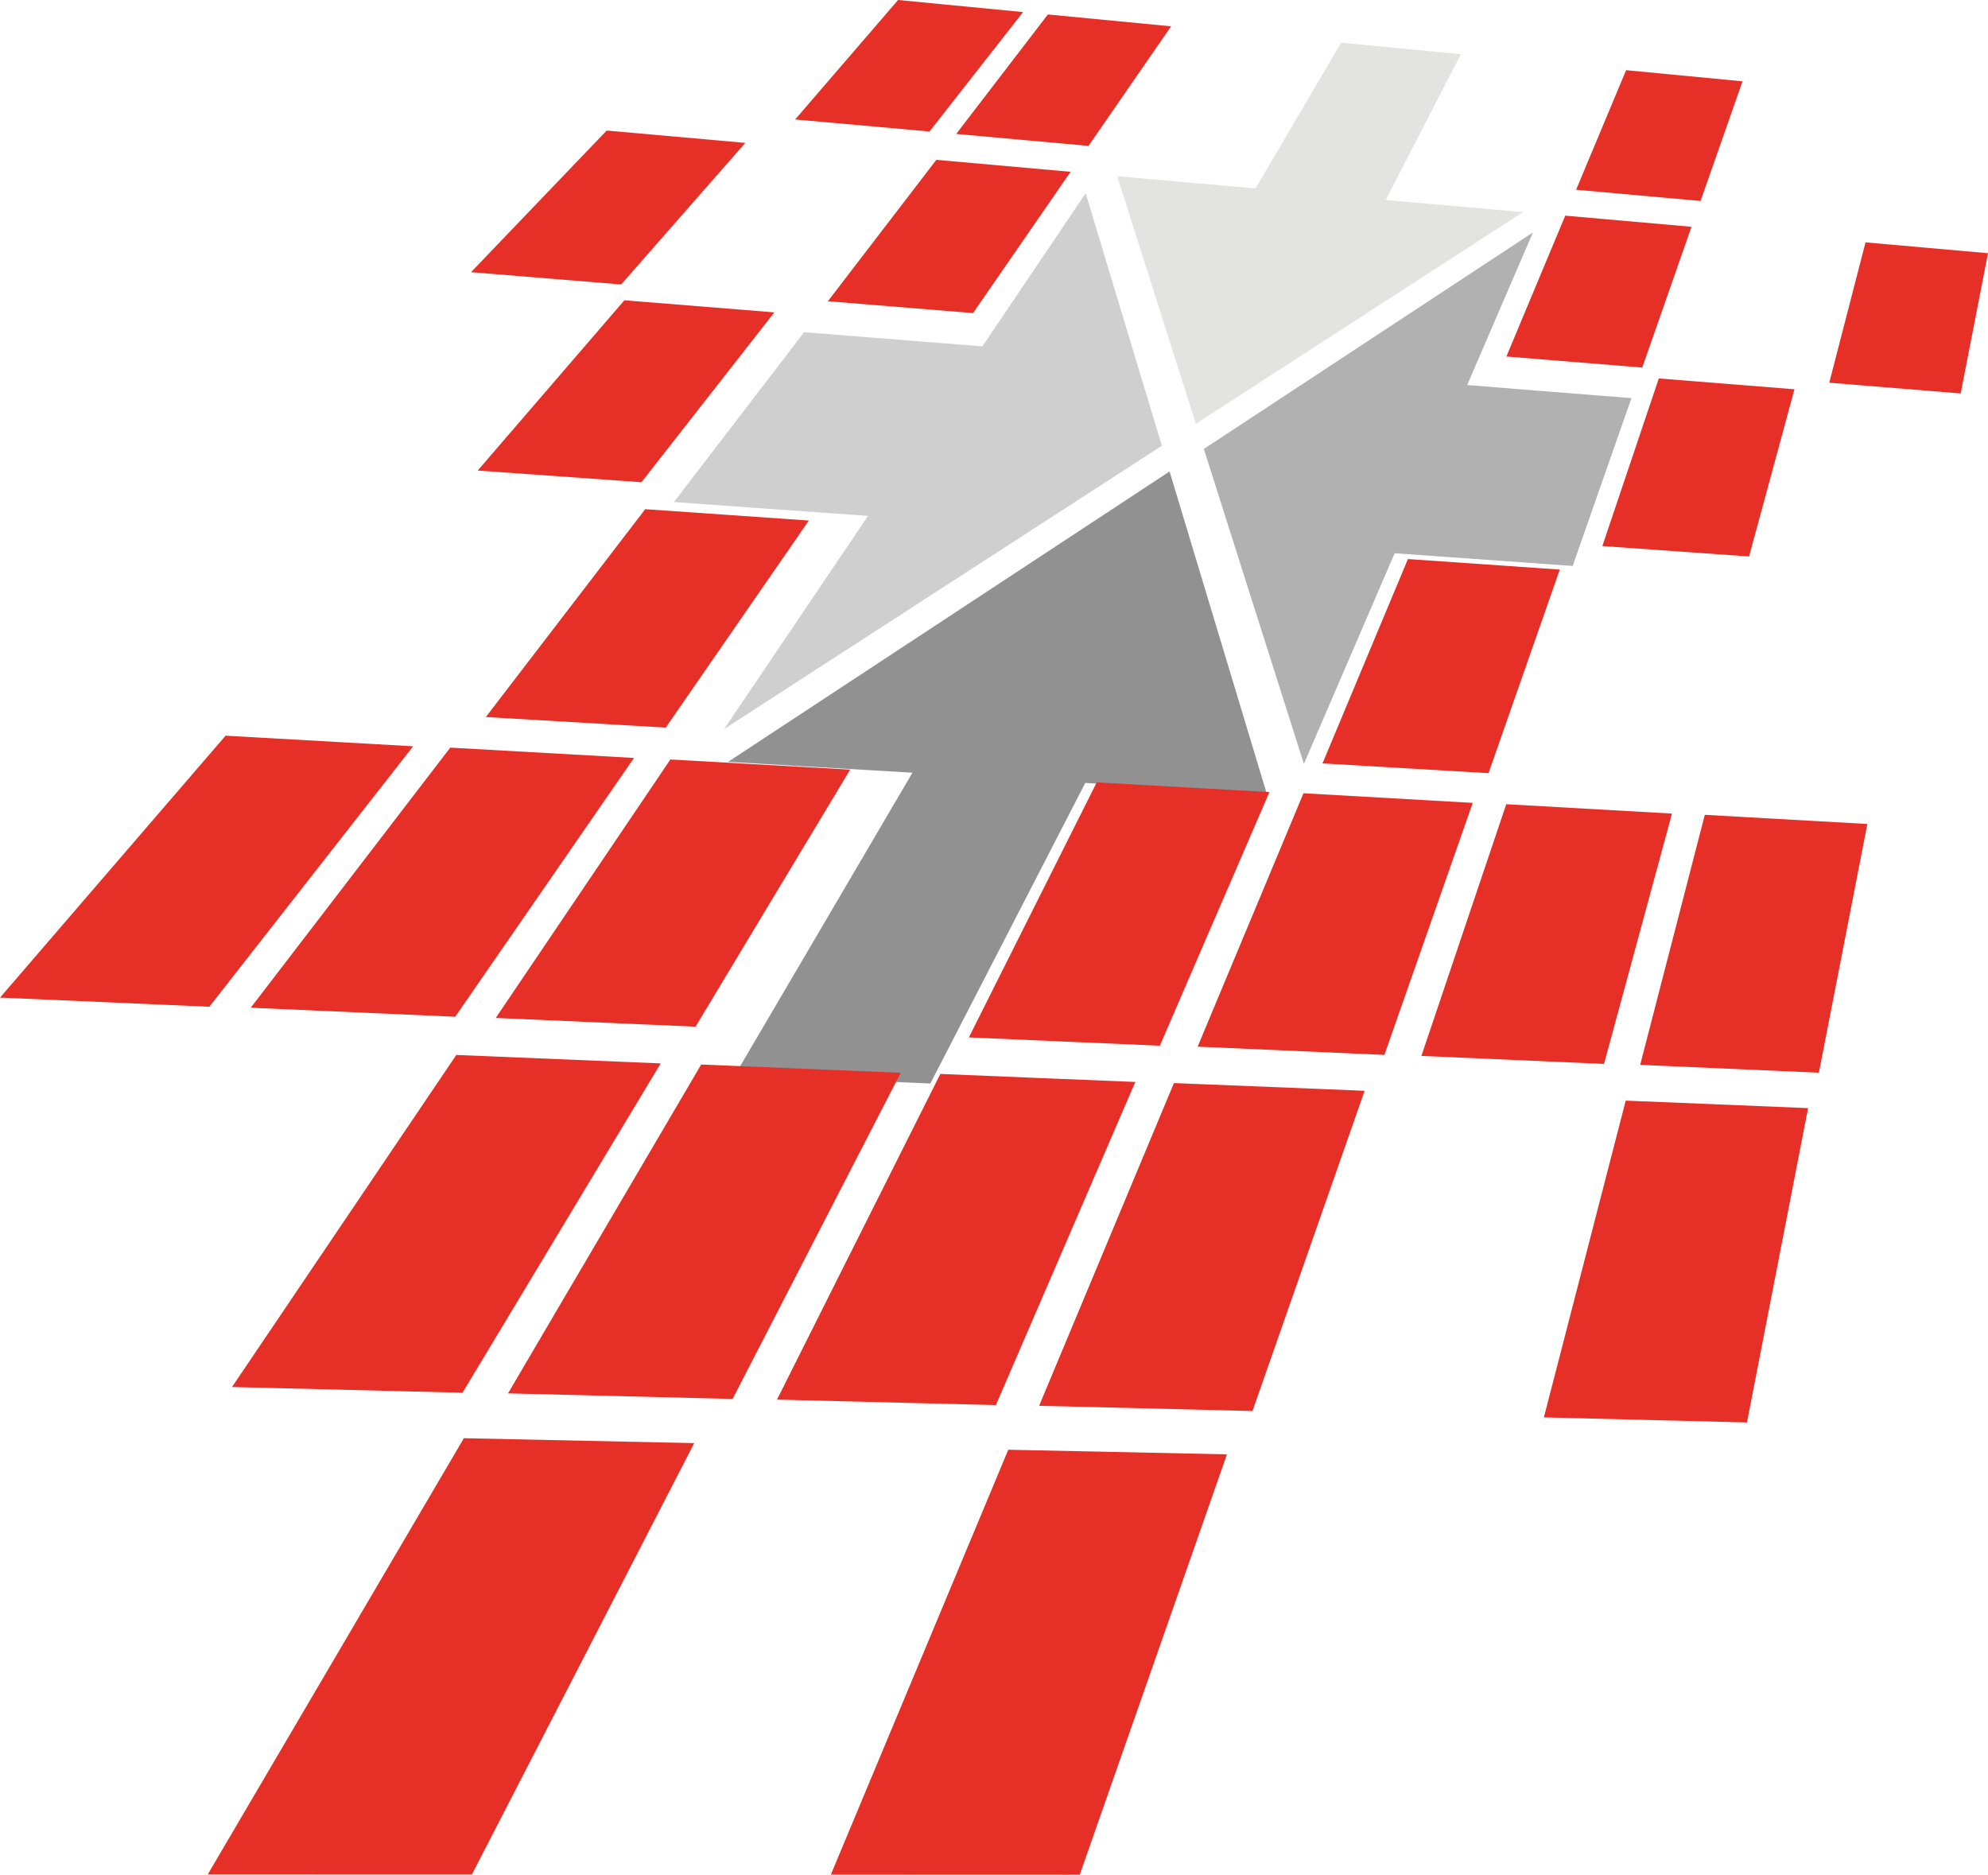
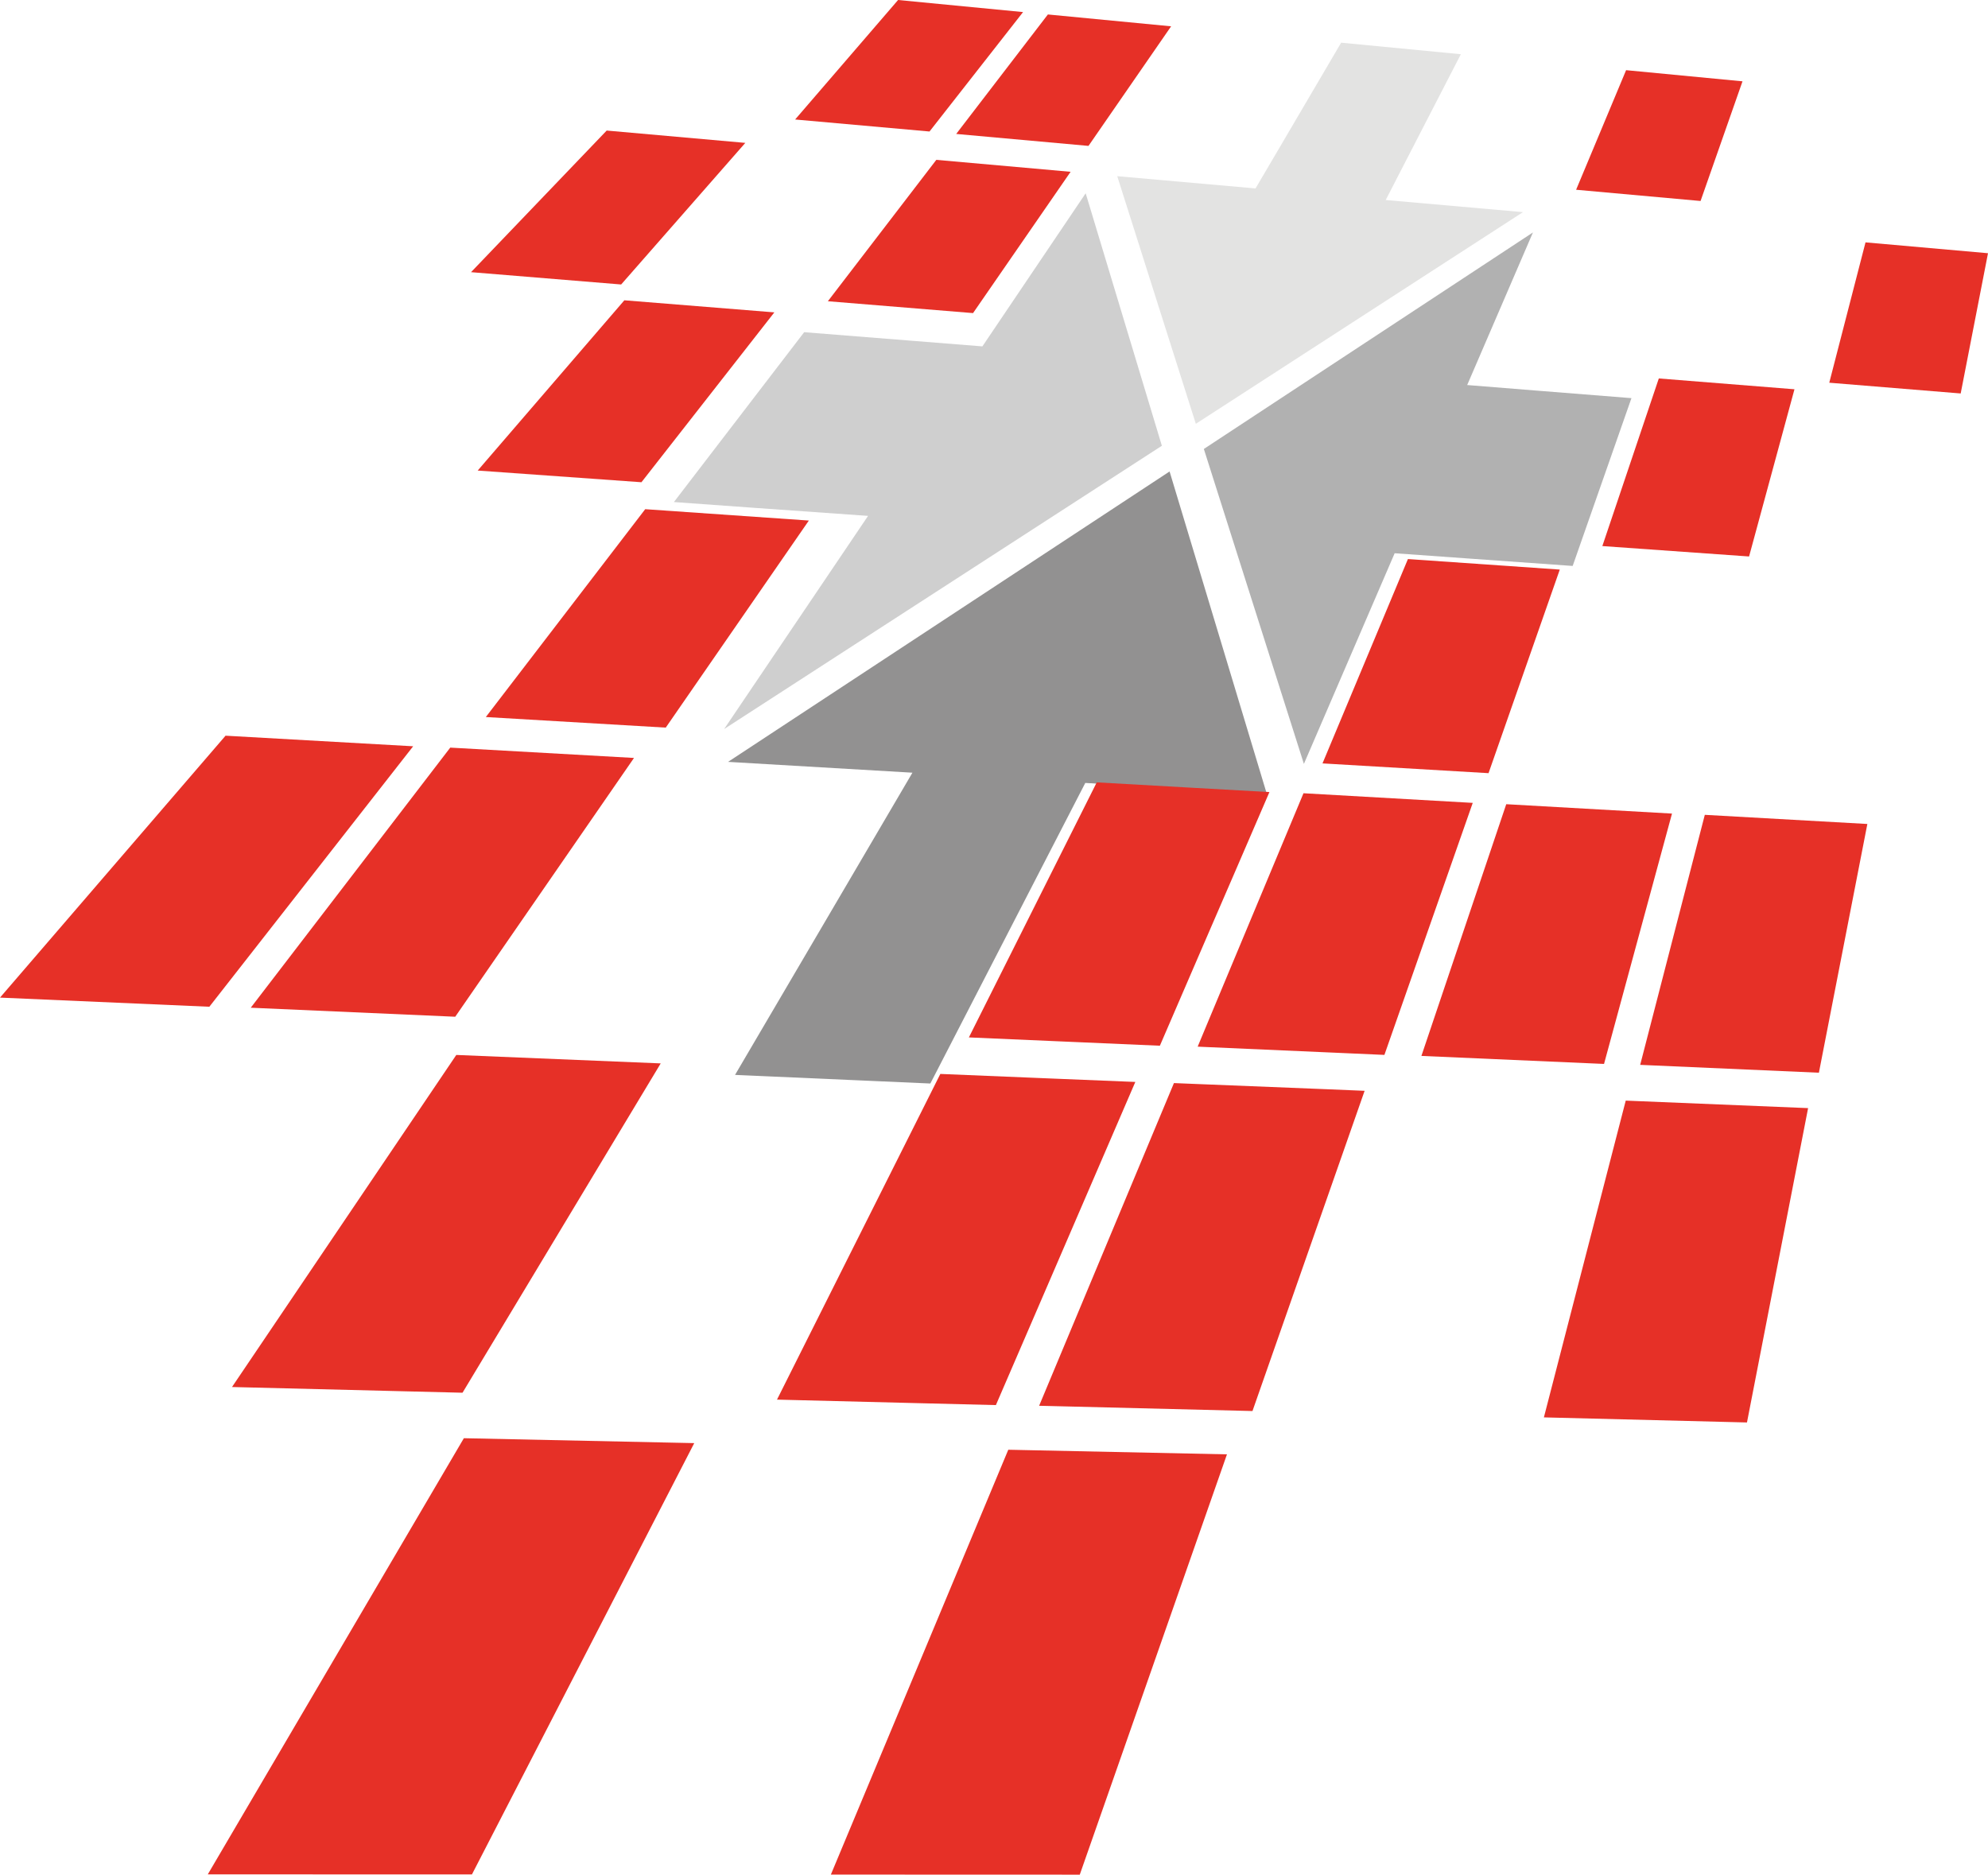
<svg xmlns="http://www.w3.org/2000/svg" id="Groupe_3" data-name="Groupe 3" width="117.411" height="110.722" viewBox="0 0 117.411 110.722">
  <g id="Groupe_1" data-name="Groupe 1" transform="translate(39.801 2.521)">
    <path id="Tracé_1" data-name="Tracé 1" d="M543.453,29.858l-8.107-.716,1.021-1.983h0l3.417-6.628-7.07-.681-3.892,6.628h0l-1.165,1.98-8.167-.723,4.642,14.625Z" transform="translate(-493.307 -19.85)" fill="#e3e3e2" />
    <path id="Tracé_2" data-name="Tracé 2" d="M342.169,104.792l-4.5-14.912-6.1,9.042-4.242-.338-6.284-.5-7.693,10.032,4.947.356,6.52.461-8.5,12.589Z" transform="translate(-313.35 -80.985)" fill="#cfcfcf" />
    <path id="Tracé_3" data-name="Tracé 3" d="M370.343,238.262l-10.716-.626-1.377,2.671-7.773,15.081-2.939-.13-1.049-.046-5.872-.259-1.365-.06-.31-.014,1.971-3.357.552-.94,2.94-5.007.207-.353,2.413-4.112,2.394-4.08-10.889-.639,26.076-17.152Z" transform="translate(-335.332 -193.914)" fill="#929191" />
    <path id="Tracé_4" data-name="Tracé 4" d="M579.465,117.435l-4.152-.333,3.883-9.012L559.76,120.878l5.909,18.6,5.36-12.441,4.5.321h0l6.014.429,3.471-9.911Z" transform="translate(-528.462 -96.882)" fill="#b1b1b1" />
  </g>
  <g id="Groupe_2" data-name="Groupe 2">
    <path id="Tracé_5" data-name="Tracé 5" d="M377.657,7.767l-7.937-.709L375.8,0l7.382.713Z" transform="translate(-322.76)" fill="#e63027" />
    <path id="Tracé_6" data-name="Tracé 6" d="M452.423,14.483l-7.813-.706,5.415-7.057,7.278.7Z" transform="translate(-388.137 -5.866)" fill="#e63027" />
    <path id="Tracé_7" data-name="Tracé 7" d="M740.21,40.356l-7.35-.664,2.952-7.062,6.875.658Z" transform="translate(-639.775 -28.485)" fill="#e63027" />
    <path id="Tracé_8" data-name="Tracé 8" d="M227.886,69.827,219.02,69.1l8.012-8.364,8.187.728Z" transform="translate(-191.201 -53.025)" fill="#e63027" />
    <path id="Tracé_9" data-name="Tracé 9" d="M393.514,83.39l-8.574-.7,6.405-8.351,7.931.706Z" transform="translate(-336.046 -64.898)" fill="#e63027" />
-     <path id="Tracé_10" data-name="Tracé 10" d="M708.464,109.261l-8.024-.652,3.477-8.32,7.455.658Z" transform="translate(-611.473 -87.552)" fill="#e63027" />
    <path id="Tracé_11" data-name="Tracé 11" d="M858.332,121.624l-7.762-.635,2.141-8.289,7.234.641Z" transform="translate(-742.534 -98.385)" fill="#e63027" />
    <path id="Tracé_12" data-name="Tracé 12" d="M231.8,158.506l-9.671-.69,8.661-10.056,8.859.713Z" transform="translate(-193.916 -130.024)" fill="#e63027" />
    <path id="Tracé_13" data-name="Tracé 13" d="M753.716,196.706l-8.666-.615,3.335-9.9,8.012.639Z" transform="translate(-650.416 -163.839)" fill="#e63027" />
    <path id="Tracé_14" data-name="Tracé 14" d="M236.526,263.725,225.9,263.1l9.413-12.276,9.665.671Z" transform="translate(-197.207 -220.75)" fill="#e63027" />
    <path id="Tracé_15" data-name="Tracé 15" d="M624.746,288.026l-9.806-.577,5.045-12.069,8.969.622Z" transform="translate(-536.833 -242.361)" fill="#e63027" />
    <path id="Tracé_16" data-name="Tracé 16" d="M12.364,379.119,0,378.579,13.321,363.11l11.08.625Z" transform="translate(0 -319.658)" fill="#e63027" />
    <path id="Tracé_17" data-name="Tracé 17" d="M128.667,384.9l-12.077-.532,11.783-15.363,10.852.61Z" transform="translate(-101.781 -324.849)" fill="#e63027" />
-     <path id="Tracé_18" data-name="Tracé 18" d="M251.409,375.373l-.607,1.01-2.684,4.46-1.948,3.236-1.322,2.2-2.573,4.277-11.8-.516,10.315-15.267Z" transform="translate(-201.197 -329.917)" fill="#e63027" />
    <path id="Tracé_19" data-name="Tracé 19" d="M468.277,386.587l-2.138,4.954-1.4,3.234-1.252,2.9-1.68,3.893-5.191-.226-.466-.02-5.623-.245,3.283-6.549h0l1.524-3.041,2.745-5.474,5.594.316h0Z" transform="translate(-393.305 -339.805)" fill="#e63027" />
    <path id="Tracé_20" data-name="Tracé 20" d="M573.145,391.976l-5.217,14.885-2.429-.108-.612-.027-7.25-.319-.252-.011-.486-.022.5-1.2h0l.835-2h0l2.6-6.225,2.229-5.336.086-.206Z" transform="translate(-486.165 -344.556)" fill="#e63027" />
    <path id="Tracé_21" data-name="Tracé 21" d="M671.706,412.1l-10.786-.473,5.011-14.867,9.789.554Z" transform="translate(-576.972 -349.262)" fill="#e63027" />
    <path id="Tracé_22" data-name="Tracé 22" d="M773.205,417.211l-10.555-.464,3.817-14.767,9.6.54Z" transform="translate(-665.781 -353.854)" fill="#e63027" />
    <path id="Tracé_23" data-name="Tracé 23" d="M133.208,522.507l-.621,1.031-.948,1.575-6.623,11.007-3.45,5.733-.064.105-13.614-.337,13.247-19.613Z" transform="translate(-94.186 -459.7)" fill="#e63027" />
-     <path id="Tracé_24" data-name="Tracé 24" d="M259.414,527.184l-3.971,7.7-2.97,5.764-2.99,5.8-13.264-.33.065-.11,3.36-5.722,1.3-2.208,1.11-1.889,5.573-9.492,6.646.273,1.271.052Z" transform="translate(-206.216 -463.822)" fill="#e63027" />
-     <path id="Tracé_25" data-name="Tracé 25" d="M382.435,531.714l-3.5,8.115-1.51,3.5-1.014,2.35L374.2,550.8l-4.945-.123-7.983-.2,4.12-8.218h0l3.9-7.773h0l1.627-3.245,5.786.239.779.032Z" transform="translate(-315.383 -467.812)" fill="#e63027" />
+     <path id="Tracé_25" data-name="Tracé 25" d="M382.435,531.714l-3.5,8.115-1.51,3.5-1.014,2.35L374.2,550.8l-4.945-.123-7.983-.2,4.12-8.218h0l3.9-7.773l1.627-3.245,5.786.239.779.032Z" transform="translate(-315.383 -467.812)" fill="#e63027" />
    <path id="Tracé_26" data-name="Tracé 26" d="M502.385,536.14l-6.623,18.913-10.831-.268h0l-1.769-.043,2.112-5.056,1.933-4.627h0l.757-1.812,3.16-7.564,1.045.043.226.009,7.472.3.278.011Z" transform="translate(-421.791 -471.714)" fill="#e63027" />
    <path id="Tracé_27" data-name="Tracé 27" d="M729.874,563.277l-11.994-.3,4.834-18.709,10.77.443Z" transform="translate(-626.698 -479.263)" fill="#e63027" />
    <path id="Tracé_28" data-name="Tracé 28" d="M112.228,740.3l-15.6-.005,15.124-25.76,13.606.29Z" transform="translate(-84.356 -629.591)" fill="#e63027" />
    <path id="Tracé_29" data-name="Tracé 29" d="M401.022,745.027l-14.7-.005L396.8,719.93l12.915.272Z" transform="translate(-337.251 -634.305)" fill="#e63027" />
  </g>
</svg>